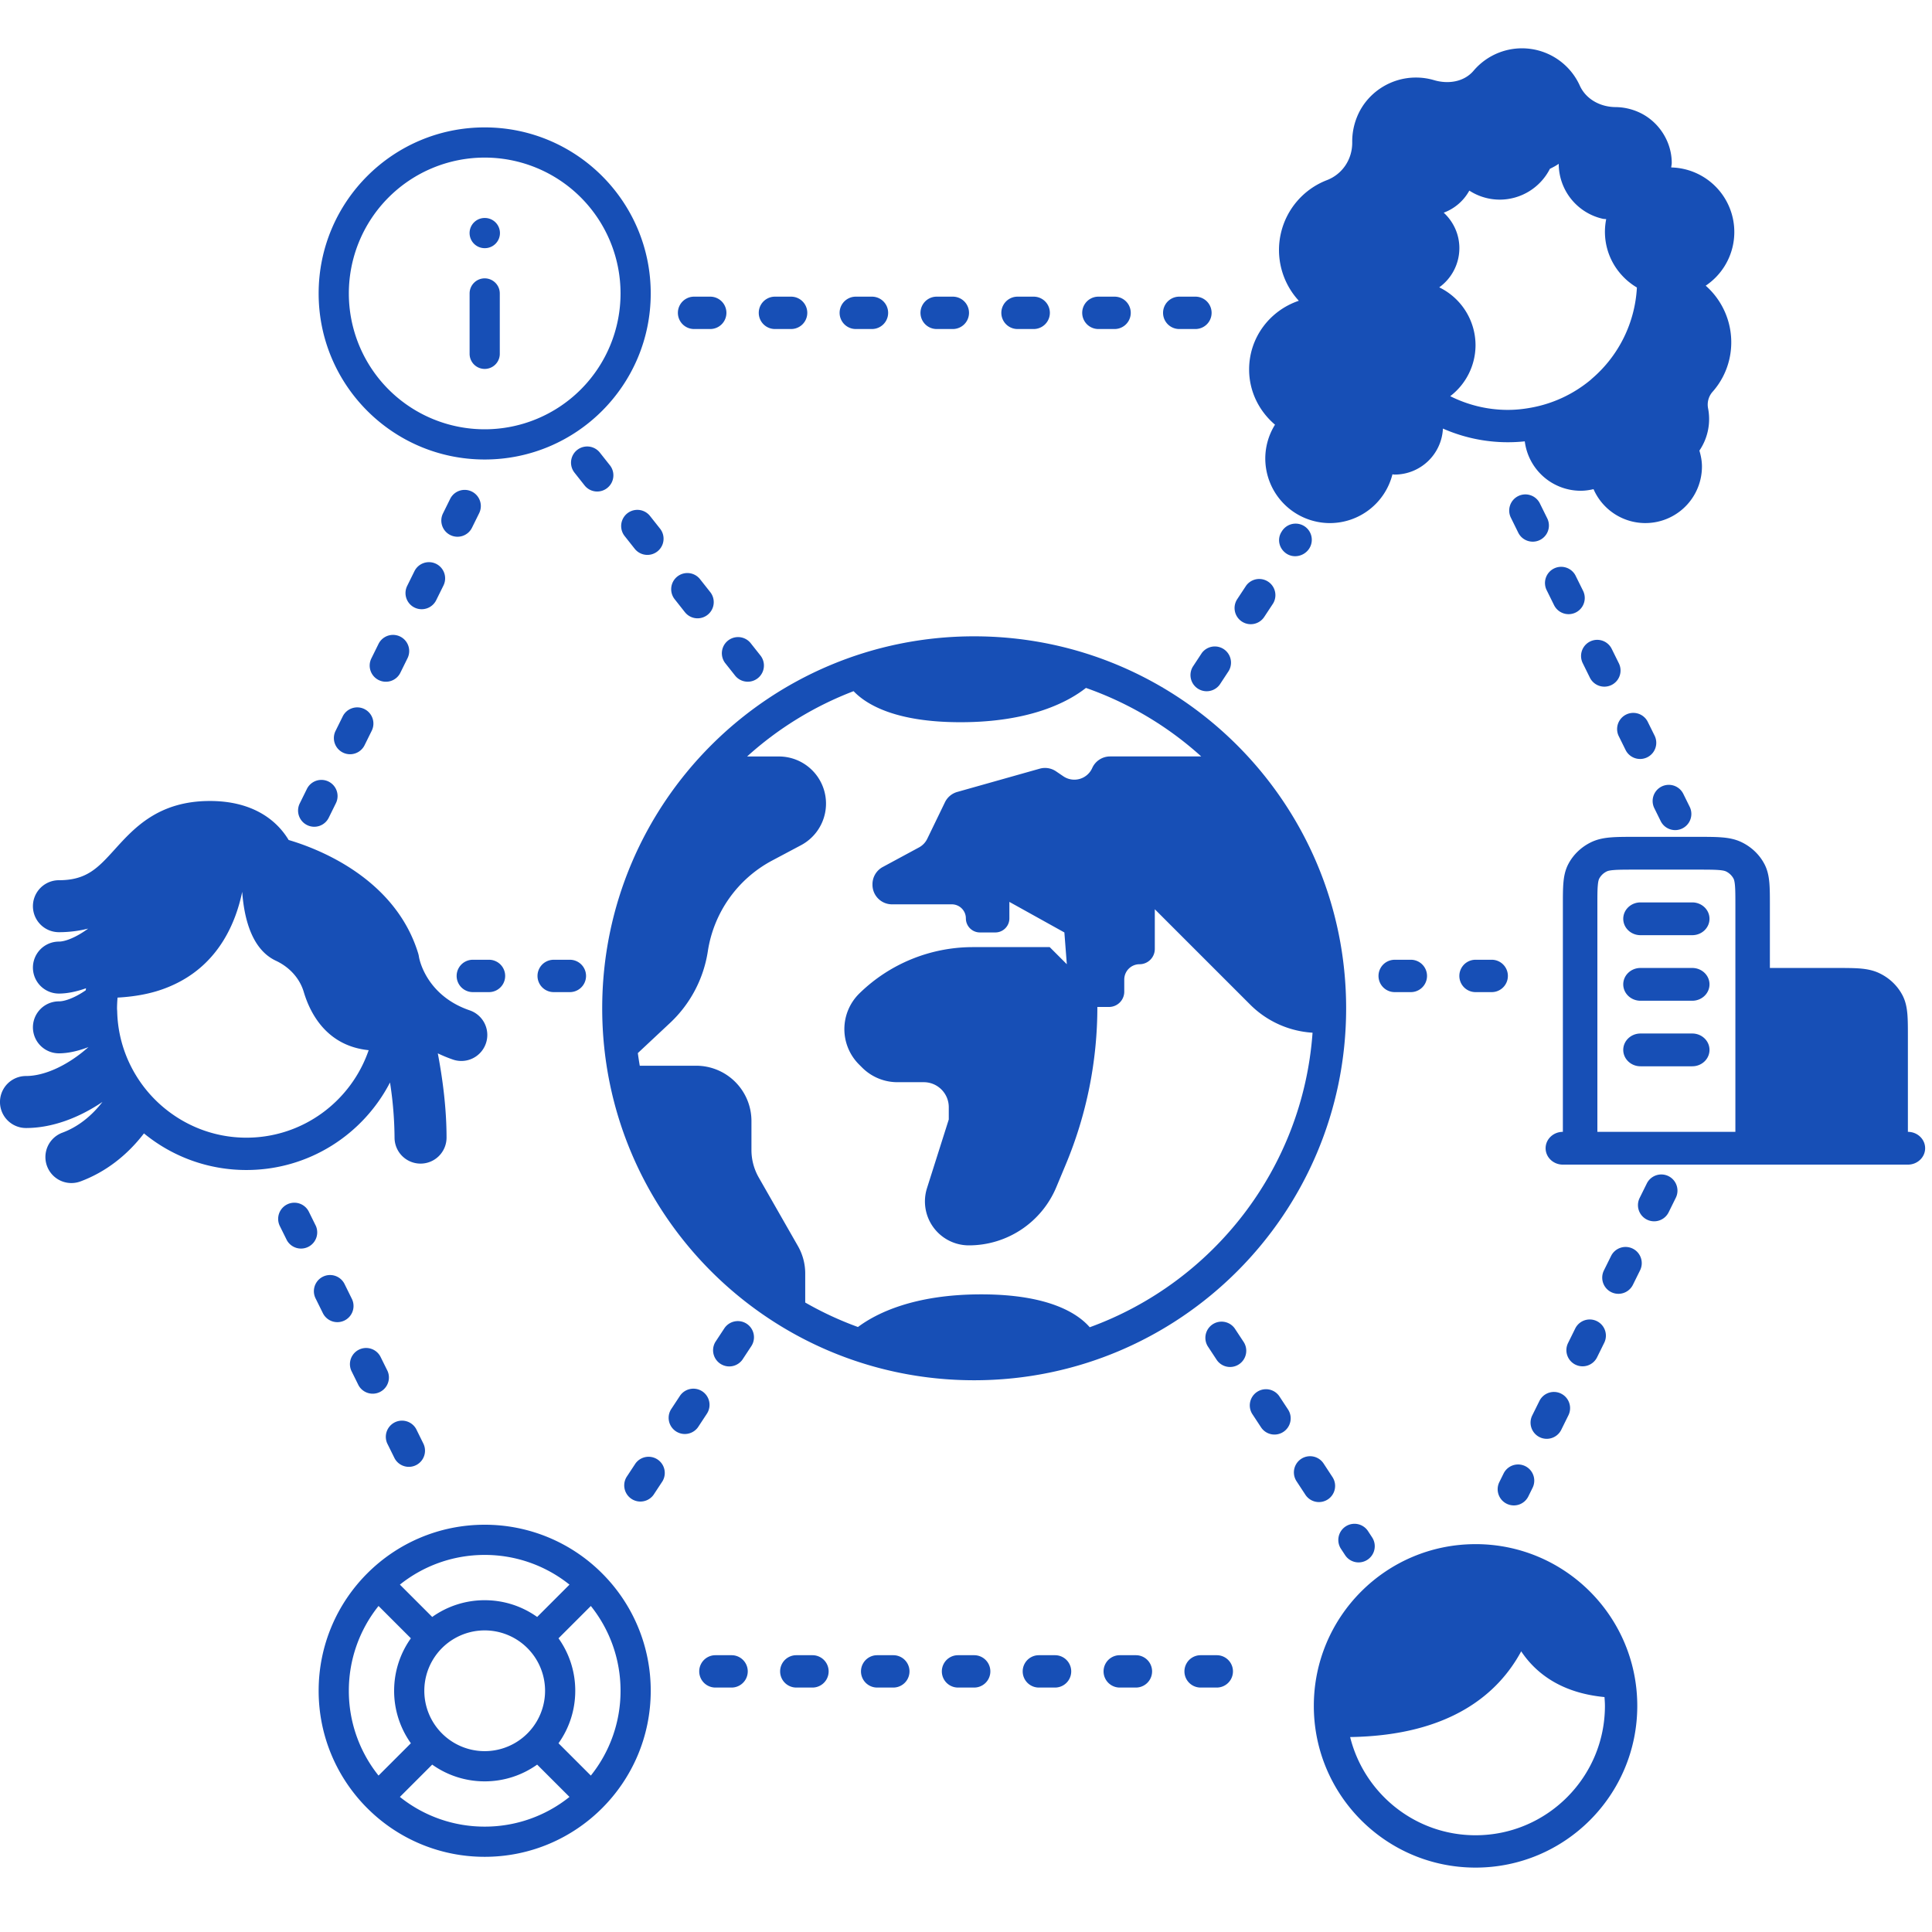
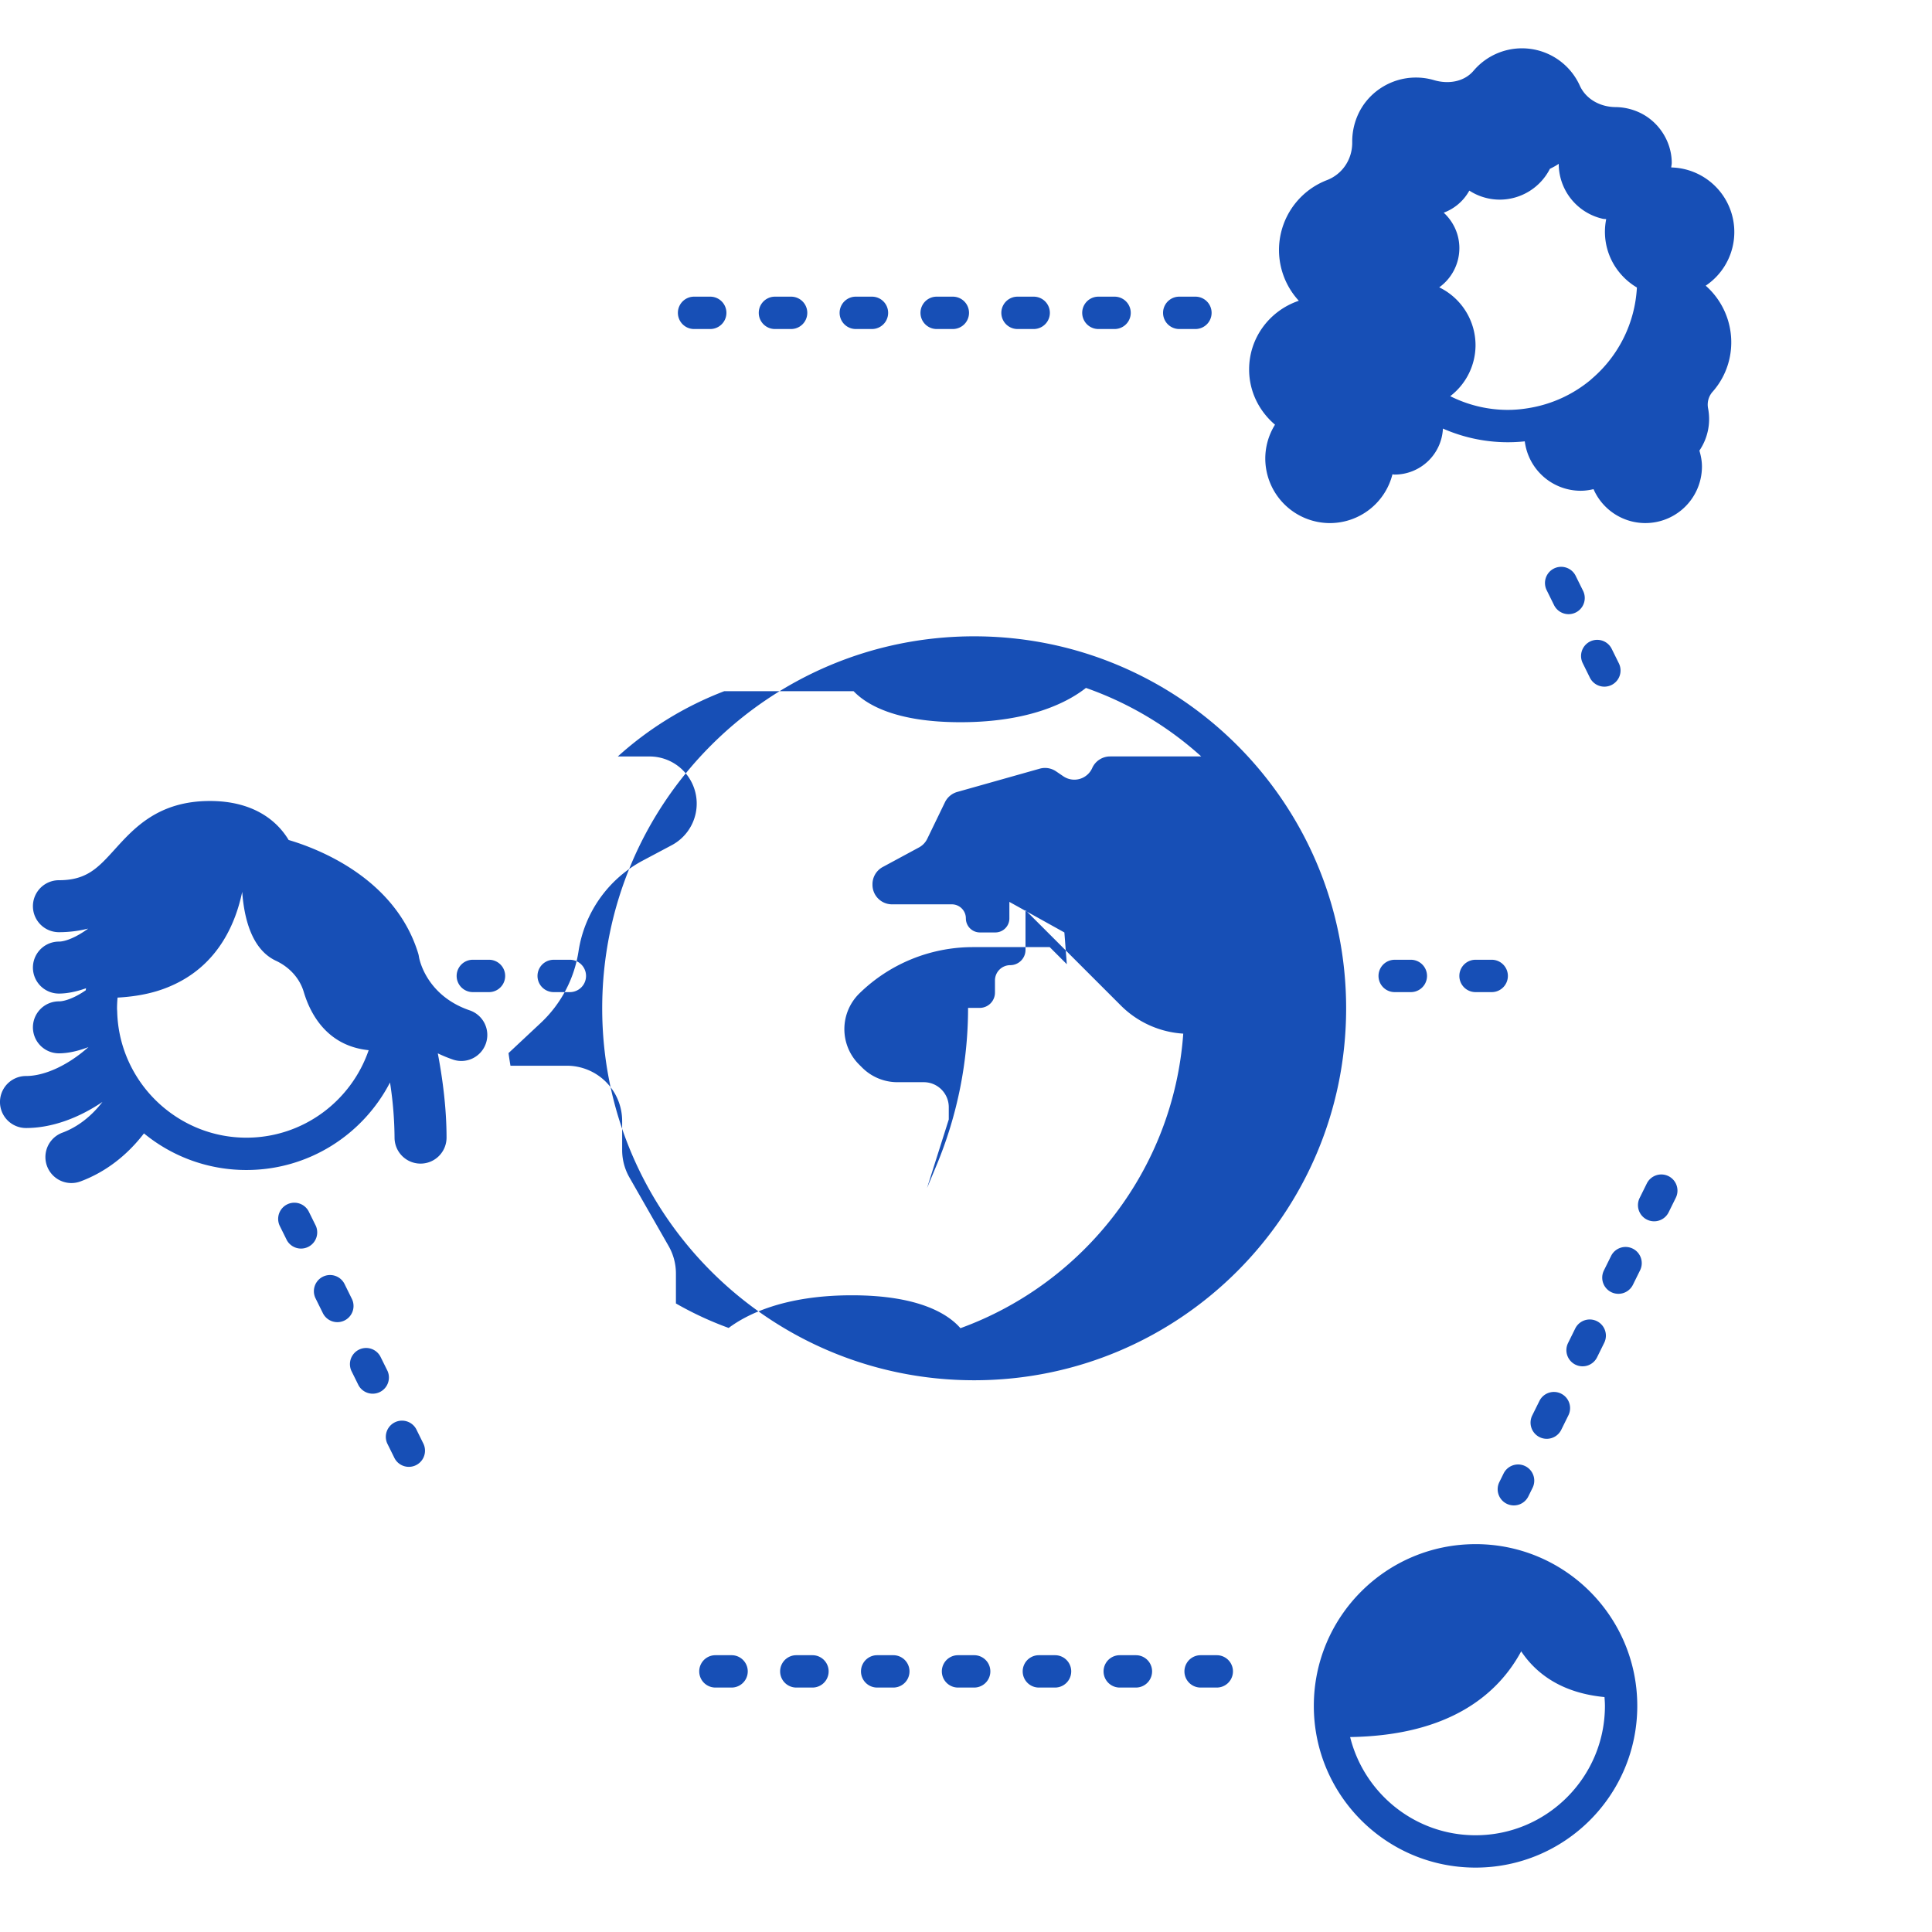
<svg xmlns="http://www.w3.org/2000/svg" width="120" height="120" fill="none">
-   <path fill-rule="evenodd" clip-rule="evenodd" d="M23.512 99.75a8.403 8.403 0 00-1.845 5.267 8.4 8.4 0 001.845 5.267l2.008-2.007a5.602 5.602 0 01-1.04-3.26c0-1.215.385-2.34 1.04-3.259l-2.008-2.008zm1.326-1.326l2.008 2.008a5.599 5.599 0 013.26-1.04c1.214 0 2.339.385 3.258 1.04l2.008-2.008a8.403 8.403 0 00-5.267-1.845c-1.992 0-3.823.69-5.267 1.845zm12.556-.703a10.28 10.28 0 00-7.289-3.017c-5.696 0-10.313 4.617-10.313 10.313 0 2.846 1.153 5.423 3.016 7.289l.005.004.004.004a10.28 10.28 0 007.288 3.016c5.696 0 10.313-4.617 10.313-10.313a10.28 10.28 0 00-3.016-7.288l-.004-.004a.157.157 0 01-.005-.004zm-.696 2.03l-2.008 2.007a5.596 5.596 0 011.04 3.259c0 1.215-.385 2.34-1.04 3.26l2.008 2.007a8.4 8.4 0 001.845-5.267c0-1.992-.69-3.823-1.845-5.267zm-1.326 11.859l-2.008-2.007a5.605 5.605 0 01-3.259 1.04 5.605 5.605 0 01-3.26-1.04l-2.007 2.007a8.4 8.4 0 005.267 1.845 8.4 8.4 0 005.267-1.845zm-5.267-10.343a3.75 3.75 0 100 7.5 3.75 3.75 0 000-7.5zm0-91.479a8.438 8.438 0 100 16.876 8.438 8.438 0 000-16.876zm-10.313 8.439c0-5.696 4.617-10.314 10.313-10.314 5.696 0 10.313 4.618 10.313 10.314 0 5.695-4.617 10.313-10.313 10.313-5.696 0-10.313-4.618-10.313-10.313zm9.375-3.75c0-.519.42-.938.938-.938h.01a.937.937 0 110 1.875h-.01a.938.938 0 01-.938-.938zm.938 2.812c.518 0 .938.42.938.938v3.75a.937.937 0 11-1.875 0v-3.75c0-.518.42-.938.937-.938zm71.427 34.689h3.94c.564 0 1.052 0 1.453.032.424.032.845.105 1.25.301.605.293 1.097.76 1.405 1.335.207.385.283.785.318 1.188.033.38.033.844.033 1.38v3.908h4.113c.564 0 1.052 0 1.453.03.424.034.845.106 1.25.303.605.292 1.097.76 1.405 1.334.207.385.283.786.318 1.188.033.381.033.844.033 1.38v5.944c.591 0 1.071.456 1.071 1.018s-.48 1.018-1.071 1.018h-21.43c-.592 0-1.072-.456-1.072-1.018s.48-1.018 1.072-1.018V56.214c0-.536 0-1 .033-1.38.034-.403.11-.803.317-1.188.308-.575.8-1.042 1.405-1.335.405-.196.827-.269 1.25-.301.402-.032.889-.032 1.454-.032zm-2.316 18.323h8.572V56.254c0-.587-.001-.966-.026-1.255-.024-.276-.064-.379-.091-.429a1.05 1.05 0 00-.468-.445c-.053-.025-.161-.064-.452-.086-.304-.024-.703-.025-1.321-.025h-3.857c-.618 0-1.017.001-1.32.025-.291.022-.4.06-.452.086a1.046 1.046 0 00-.469.445c-.026.05-.067.153-.09.43-.026.288-.026.667-.026 1.254V70.3zm1.607-13.233c0-.562.48-1.018 1.071-1.018h3.215c.592 0 1.071.456 1.071 1.018s-.479 1.018-1.071 1.018h-3.215c-.591 0-1.071-.456-1.071-1.018zm0 4.072c0-.563.48-1.018 1.071-1.018h3.215c.592 0 1.071.456 1.071 1.018s-.479 1.018-1.071 1.018h-3.215c-.591 0-1.071-.456-1.071-1.018zm0 4.071c0-.562.48-1.018 1.071-1.018h3.215c.592 0 1.071.456 1.071 1.018 0 .563-.479 1.018-1.071 1.018h-3.215c-.591 0-1.071-.456-1.071-1.018z" fill="#174FB6" />
-   <path d="M37.404 62.627c0 12.76 10.344 23.103 23.103 23.103 12.76 0 23.104-10.344 23.104-23.103 0-12.76-10.344-23.104-23.104-23.104S37.404 49.867 37.404 62.627zM53.018 42.93c.785.824 2.591 1.928 6.639 1.928 4.389 0 6.737-1.298 7.793-2.13a21.082 21.082 0 017.161 4.256h-5.662c-.48 0-.915.283-1.11.721a1.215 1.215 0 01-1.793.512l-.455-.309a1.216 1.216 0 00-1.012-.164l-5.122 1.445a1.214 1.214 0 00-.764.64l-1.098 2.267c-.111.23-.291.419-.516.54l-2.25 1.215a1.215 1.215 0 00-.638 1.07v.034c0 .671.544 1.215 1.215 1.215h3.713c.482 0 .873.39.873.873 0 .482.391.873.873.873h.956c.482 0 .873-.39.873-.873v-1.025l3.416 1.898.152 1.974-1.063-1.063h-4.77a10.084 10.084 0 00-7.052 2.877 3.102 3.102 0 00-.024 4.409l.195.195a3.1 3.1 0 002.193.909h1.636c.858 0 1.553.695 1.553 1.553v.762l-1.352 4.263a2.73 2.73 0 002.602 3.557 5.883 5.883 0 005.429-3.615l.587-1.406a25.375 25.375 0 001.963-9.787h.721a.949.949 0 00.95-.949v-.755a.95.95 0 01.948-.95.949.949 0 00.949-.948v-2.467l5.929 5.928a5.996 5.996 0 003.869 1.74c-.606 8.445-6.192 15.514-13.84 18.295-.722-.832-2.497-2.043-6.738-2.043-4.217 0-6.546 1.197-7.658 2.028a20.98 20.98 0 01-3.275-1.521V79.1c0-.597-.156-1.185-.452-1.704l-2.435-4.261a3.437 3.437 0 01-.453-1.704v-1.803a3.435 3.435 0 00-3.434-3.434h-3.503c-.044-.26-.085-.522-.12-.785l1.998-1.87a7.697 7.697 0 002.35-4.456 7.696 7.696 0 013.998-5.635l1.788-.95a2.927 2.927 0 00-1.373-5.512h-1.974a21.073 21.073 0 016.614-4.056zm26.175-16.552a3.98 3.98 0 00-.604 2.094 4.018 4.018 0 004.018 4.018 4.01 4.01 0 003.88-3.027c.047.002.091.014.138.014a3.006 3.006 0 002.998-2.858 10.007 10.007 0 005.084.794 3.505 3.505 0 003.47 3.069c.277 0 .542-.04.8-.1a3.514 3.514 0 006.734-1.407c0-.345-.065-.672-.158-.987a3.484 3.484 0 00.54-2.62 1.203 1.203 0 01.27-1.024 4.606 4.606 0 001.054-2.05 4.689 4.689 0 00-1.473-4.55 4.012 4.012 0 00-2.141-7.343c.007-.097.032-.187.032-.287-.001-1.337-.823-2.594-2.042-3.142a3.585 3.585 0 00-1.449-.32c-.937-.007-1.834-.481-2.22-1.335a3.942 3.942 0 00-6.598-.923c-.596.7-1.579.844-2.46.583a3.942 3.942 0 00-1.116-.16c-1.58-.005-3.04.948-3.647 2.407a4.039 4.039 0 00-.314 1.608c.014 1.041-.593 1.977-1.565 2.354a4.652 4.652 0 00-1.752 7.495c-1.79.602-3.087 2.274-3.087 4.267 0 1.38.632 2.601 1.608 3.43zm12.455-4.937a4.006 4.006 0 00-2.254-3.594 3.003 3.003 0 001.25-2.433c0-.874-.378-1.654-.972-2.204a3.003 3.003 0 001.59-1.371 3.488 3.488 0 001.892.561 3.502 3.502 0 003.113-1.914c.189-.094.377-.19.548-.312a3.508 3.508 0 002.731 3.414c.073.017.145.012.218.024a3.986 3.986 0 00.946 3.456c.277.311.6.576.961.79a8.013 8.013 0 01-2.794 5.662c-.031.027-.06.057-.091.083a8.008 8.008 0 01-3.7 1.72c-.465.085-.94.136-1.43.136-1.286 0-2.5-.312-3.58-.852a3.996 3.996 0 001.572-3.166zm.001 74.469c-5.548 0-10.045 4.497-10.045 10.045S86.1 116 91.649 116s10.045-4.497 10.045-10.045-4.497-10.046-10.045-10.046zm0 18.081c-3.763 0-6.92-2.603-7.79-6.1 6.254-.094 9.223-2.724 10.625-5.324.913 1.368 2.493 2.585 5.174 2.841.012.181.027.362.027.547 0 4.431-3.605 8.036-8.036 8.036zM24.224 67.234a23.16 23.16 0 01.282 3.425 1.615 1.615 0 103.23 0c0-1.81-.241-3.642-.543-5.233.295.139.602.27.938.385a1.611 1.611 0 002.05-1.007 1.614 1.614 0 00-1.007-2.049c-2.724-.93-3.135-3.223-3.148-3.3a1.62 1.62 0 00-.056-.253c-1.452-4.708-6.31-6.52-8.042-7.028-.78-1.301-2.313-2.423-4.887-2.423-3.186 0-4.693 1.66-5.904 2.996-1.05 1.159-1.746 1.925-3.478 1.925a1.614 1.614 0 100 3.228 7.43 7.43 0 001.817-.223c-.714.526-1.404.807-1.817.807a1.614 1.614 0 100 3.228c.508 0 1.084-.116 1.685-.33-.005.042-.014.084-.02.127-.658.455-1.281.687-1.665.687a1.614 1.614 0 100 3.228c.55 0 1.178-.135 1.833-.387-1.23 1.099-2.687 1.796-3.878 1.796a1.614 1.614 0 000 3.23c1.602 0 3.263-.615 4.75-1.62-.686.888-1.53 1.554-2.49 1.91a1.614 1.614 0 101.122 3.028c1.546-.573 2.891-1.609 3.946-2.984a9.995 9.995 0 006.363 2.274c3.885 0 7.249-2.21 8.92-5.437zm-8.92 3.429c-2.03 0-3.88-.763-5.296-2.008a8.079 8.079 0 01-2.214-3.195 7.946 7.946 0 01-.515-2.645c-.003-.063-.01-.125-.01-.188a8.1 8.1 0 01.033-.665c.13-.006.257-.016.383-.026.738-.062 1.41-.184 2.012-.362a7.86 7.86 0 001.449-.59c2.482-1.31 3.497-3.667 3.898-5.59.122 1.68.605 3.582 2.09 4.278.828.388 1.474 1.069 1.735 1.944.425 1.425 1.489 3.354 4.03 3.613-1.083 3.156-4.074 5.434-7.594 5.434zm57.941-50.227h1.005a1.004 1.004 0 100-2.01h-1.005a1.004 1.004 0 100 2.01zm-30.135 0h1.004a1.004 1.004 0 100-2.01H43.11a1.004 1.004 0 100 2.01zm10.045 0h1.004a1.004 1.004 0 100-2.01h-1.004a1.004 1.004 0 100 2.01zm5.023 0h1.004a1.004 1.004 0 100-2.01h-1.004a1.004 1.004 0 100 2.01zm5.022 0h1.004a1.004 1.004 0 100-2.01H63.2a1.004 1.004 0 100 2.01zm5.023 0h1.005a1.004 1.004 0 100-2.01h-1.005a1.004 1.004 0 100 2.01zm-20.09 0h1.004a1.004 1.004 0 100-2.01h-1.004a1.004 1.004 0 100 2.01zm17.397 82.372h-1.004a1.004 1.004 0 100 2.009h1.005a1.004 1.004 0 100-2.009zm-5.022 0h-1.004a1.004 1.004 0 100 2.009h1.004a1.004 1.004 0 100-2.009zm-5.022 0h-1.004a1.004 1.004 0 100 2.009h1.004a1.004 1.004 0 100-2.009zm15.068 0h-1.005a1.004 1.004 0 100 2.009h1.005a1.004 1.004 0 100-2.009zm-25.114 0h-1.005a1.004 1.004 0 100 2.009h1.005a1.004 1.004 0 100-2.009zm5.023 0H49.46a1.004 1.004 0 100 2.009h1.004a1.004 1.004 0 100-2.009zm25.114 0h-1.005a1.004 1.004 0 100 2.009h1.005a1.004 1.004 0 100-2.009zM35.396 59.613H34.39a1.004 1.004 0 100 2.009h1.005a1.004 1.004 0 100-2.01zm-6.028 2.009h1.004a1.004 1.004 0 100-2.01h-1.004a1.004 1.004 0 100 2.01zm57.258-2.009a1.004 1.004 0 100 2.009h1.004a1.004 1.004 0 100-2.01h-1.004zm7.031 1.004c0-.555-.449-1.005-1.004-1.005h-1.005a1.004 1.004 0 100 2.01h1.005c.555 0 1.004-.45 1.004-1.005zM22.27 86.046a1.006 1.006 0 001.802-.89l-.446-.9a1.005 1.005 0 00-1.801.89l.445.9zm-2.225-4.503a1.004 1.004 0 101.8-.889l-.444-.9a1.004 1.004 0 10-1.801.889l.445.9zm4.449 9.006a1.003 1.003 0 101.8-.889l-.444-.9a1.005 1.005 0 00-1.801.888l.445.9zM19.177 75.25a1.005 1.005 0 00-1.802.89l.446.9a1.006 1.006 0 001.801-.89l-.445-.9zM93.583 93.4a1.003 1.003 0 001.345-.456l.264-.535a1.004 1.004 0 10-1.801-.888l-.264.534c-.246.497-.041 1.1.456 1.345zm7.83-15.845c-.5-.246-1.1-.041-1.346.455l-.446.901a1.004 1.004 0 101.802.89l.445-.9c.246-.497.042-1.1-.455-1.346zm-3.561 7.205a1.003 1.003 0 001.345-.456l.444-.9a1.004 1.004 0 10-1.8-.89l-.445.901c-.247.498-.042 1.1.456 1.346zm5.779-11.709a1.006 1.006 0 00-1.345.457l-.445.9a1.004 1.004 0 101.801.89l.445-.901c.246-.498.041-1.1-.456-1.346zM96.962 86.56c-.5-.245-1.1-.041-1.346.456l-.446.9a1.005 1.005 0 101.802.892l.445-.901c.246-.498.042-1.1-.455-1.346zm1.788-44.47a1.003 1.003 0 101.801-.889l-.445-.9a1.003 1.003 0 10-1.8.888l.444.9zm-1.322-3.943a1.005 1.005 0 00.9-1.45l-.446-.901a1.005 1.005 0 10-1.801.89l.445.901c.176.354.532.56.902.56z" fill="#174FB6" />
-   <path d="M95.202 33.644a1.004 1.004 0 00.9-1.449l-.445-.9a1.004 1.004 0 10-1.8.888l.444.901c.175.355.53.56.901.56zm5.772 12.95a1.005 1.005 0 001.802-.89l-.446-.9a1.005 1.005 0 00-1.801.889l.445.901zM103.148 51a1.004 1.004 0 001.801-.89l-.396-.802a1.004 1.004 0 10-1.801.888l.396.803zM76.689 82.508a1.005 1.005 0 00-1.677 1.105l.552.84a1.001 1.001 0 001.391.286c.463-.305.592-.928.287-1.392l-.553-.839zm2.759 4.197a1.005 1.005 0 00-1.677 1.105l.552.84a1.001 1.001 0 001.391.286c.463-.305.592-.928.287-1.392l-.553-.839zm4.13 8.106a1.005 1.005 0 00-.287 1.392l.255.388a1.001 1.001 0 001.391.286c.463-.305.591-.928.286-1.391l-.254-.388a1.004 1.004 0 00-1.391-.287zm-1.105-1.679c.464-.305.593-.927.288-1.39l-.55-.84a1.004 1.004 0 10-1.68 1.102l.551.84a1.005 1.005 0 001.39.288zm-38.855-6.714a1.005 1.005 0 00-1.39.287l-.553.84a1.005 1.005 0 001.677 1.105l.553-.84a1.005 1.005 0 00-.287-1.392zm-4.149 4.483l-.553.84a1.005 1.005 0 001.677 1.105l.553-.84a1.005 1.005 0 00-1.677-1.105zm6.91-8.68a1.005 1.005 0 00-1.391.287l-.553.84a1.005 1.005 0 001.677 1.105l.553-.84a1.005 1.005 0 00-.286-1.392zm-7.58-48.924l.624.788a1.003 1.003 0 101.575-1.248l-.624-.788a1.004 1.004 0 10-1.575 1.248zm3.741 4.725a1 1 0 001.41.165c.436-.343.509-.975.165-1.41l-.623-.788a1.004 1.004 0 10-1.575 1.245l.622.788zm-4.823-7.712c.435-.343.509-.975.165-1.41l-.623-.787a1.004 1.004 0 10-1.575 1.246l.622.787a1 1 0 001.41.165zm7.316 10.863l.624.788a1.004 1.004 0 101.575-1.247l-.624-.788a1.005 1.005 0 00-1.575 1.247zm34.597-8.189l-.028.043c-.3.466-.152 1.066.314 1.367a.969.969 0 00.528.153c.34 0 .679-.172.874-.476a1.004 1.004 0 10-1.689-1.087zm-2.496 5.621a1.003 1.003 0 001.39-.287l.553-.839a1.005 1.005 0 00-1.677-1.104l-.553.839a1.004 1.004 0 00.287 1.391zm-2.494 1.966l-.553.84a1.005 1.005 0 001.677 1.105l.552-.84a1.005 1.005 0 00-1.677-1.105zM23.523 42.24a1.002 1.002 0 001.345-.456l.444-.901a1.004 1.004 0 10-1.801-.889l-.445.901c-.246.498-.041 1.1.457 1.346zm-4.449 9.007a1.002 1.002 0 001.345-.457l.444-.9a1.004 1.004 0 10-1.8-.89l-.445.901c-.246.498-.042 1.1.456 1.346zm6.672-13.511a1.006 1.006 0 001.346-.455l.445-.9a1.005 1.005 0 10-1.801-.892l-.445.901c-.246.498-.043 1.1.455 1.346zm-3.113 6.304a1.006 1.006 0 00-1.346.457l-.445.9a1.004 1.004 0 101.802.89l.445-.9c.246-.497.042-1.1-.456-1.346zm5.338-10.806a1.003 1.003 0 001.345-.457l.445-.9a1.004 1.004 0 10-1.801-.89l-.445.902c-.246.497-.04 1.1.456 1.345z" fill="#174FB6" />
+   <path d="M37.404 62.627c0 12.76 10.344 23.103 23.103 23.103 12.76 0 23.104-10.344 23.104-23.103 0-12.76-10.344-23.104-23.104-23.104S37.404 49.867 37.404 62.627zM53.018 42.93c.785.824 2.591 1.928 6.639 1.928 4.389 0 6.737-1.298 7.793-2.13a21.082 21.082 0 017.161 4.256h-5.662c-.48 0-.915.283-1.11.721a1.215 1.215 0 01-1.793.512l-.455-.309a1.216 1.216 0 00-1.012-.164l-5.122 1.445a1.214 1.214 0 00-.764.64l-1.098 2.267c-.111.23-.291.419-.516.54l-2.25 1.215a1.215 1.215 0 00-.638 1.07v.034c0 .671.544 1.215 1.215 1.215h3.713c.482 0 .873.39.873.873 0 .482.391.873.873.873h.956c.482 0 .873-.39.873-.873v-1.025l3.416 1.898.152 1.974-1.063-1.063h-4.77a10.084 10.084 0 00-7.052 2.877 3.102 3.102 0 00-.024 4.409l.195.195a3.1 3.1 0 002.193.909h1.636c.858 0 1.553.695 1.553 1.553v.762l-1.352 4.263l.587-1.406a25.375 25.375 0 001.963-9.787h.721a.949.949 0 00.95-.949v-.755a.95.95 0 01.948-.95.949.949 0 00.949-.948v-2.467l5.929 5.928a5.996 5.996 0 003.869 1.74c-.606 8.445-6.192 15.514-13.84 18.295-.722-.832-2.497-2.043-6.738-2.043-4.217 0-6.546 1.197-7.658 2.028a20.98 20.98 0 01-3.275-1.521V79.1c0-.597-.156-1.185-.452-1.704l-2.435-4.261a3.437 3.437 0 01-.453-1.704v-1.803a3.435 3.435 0 00-3.434-3.434h-3.503c-.044-.26-.085-.522-.12-.785l1.998-1.87a7.697 7.697 0 002.35-4.456 7.696 7.696 0 013.998-5.635l1.788-.95a2.927 2.927 0 00-1.373-5.512h-1.974a21.073 21.073 0 016.614-4.056zm26.175-16.552a3.98 3.98 0 00-.604 2.094 4.018 4.018 0 004.018 4.018 4.01 4.01 0 003.88-3.027c.047.002.091.014.138.014a3.006 3.006 0 002.998-2.858 10.007 10.007 0 005.084.794 3.505 3.505 0 003.47 3.069c.277 0 .542-.04.8-.1a3.514 3.514 0 006.734-1.407c0-.345-.065-.672-.158-.987a3.484 3.484 0 00.54-2.62 1.203 1.203 0 01.27-1.024 4.606 4.606 0 001.054-2.05 4.689 4.689 0 00-1.473-4.55 4.012 4.012 0 00-2.141-7.343c.007-.097.032-.187.032-.287-.001-1.337-.823-2.594-2.042-3.142a3.585 3.585 0 00-1.449-.32c-.937-.007-1.834-.481-2.22-1.335a3.942 3.942 0 00-6.598-.923c-.596.7-1.579.844-2.46.583a3.942 3.942 0 00-1.116-.16c-1.58-.005-3.04.948-3.647 2.407a4.039 4.039 0 00-.314 1.608c.014 1.041-.593 1.977-1.565 2.354a4.652 4.652 0 00-1.752 7.495c-1.79.602-3.087 2.274-3.087 4.267 0 1.38.632 2.601 1.608 3.43zm12.455-4.937a4.006 4.006 0 00-2.254-3.594 3.003 3.003 0 001.25-2.433c0-.874-.378-1.654-.972-2.204a3.003 3.003 0 001.59-1.371 3.488 3.488 0 001.892.561 3.502 3.502 0 003.113-1.914c.189-.094.377-.19.548-.312a3.508 3.508 0 002.731 3.414c.073.017.145.012.218.024a3.986 3.986 0 00.946 3.456c.277.311.6.576.961.79a8.013 8.013 0 01-2.794 5.662c-.031.027-.06.057-.091.083a8.008 8.008 0 01-3.7 1.72c-.465.085-.94.136-1.43.136-1.286 0-2.5-.312-3.58-.852a3.996 3.996 0 001.572-3.166zm.001 74.469c-5.548 0-10.045 4.497-10.045 10.045S86.1 116 91.649 116s10.045-4.497 10.045-10.045-4.497-10.046-10.045-10.046zm0 18.081c-3.763 0-6.92-2.603-7.79-6.1 6.254-.094 9.223-2.724 10.625-5.324.913 1.368 2.493 2.585 5.174 2.841.012.181.027.362.027.547 0 4.431-3.605 8.036-8.036 8.036zM24.224 67.234a23.16 23.16 0 01.282 3.425 1.615 1.615 0 103.23 0c0-1.81-.241-3.642-.543-5.233.295.139.602.27.938.385a1.611 1.611 0 002.05-1.007 1.614 1.614 0 00-1.007-2.049c-2.724-.93-3.135-3.223-3.148-3.3a1.62 1.62 0 00-.056-.253c-1.452-4.708-6.31-6.52-8.042-7.028-.78-1.301-2.313-2.423-4.887-2.423-3.186 0-4.693 1.66-5.904 2.996-1.05 1.159-1.746 1.925-3.478 1.925a1.614 1.614 0 100 3.228 7.43 7.43 0 001.817-.223c-.714.526-1.404.807-1.817.807a1.614 1.614 0 100 3.228c.508 0 1.084-.116 1.685-.33-.005.042-.014.084-.02.127-.658.455-1.281.687-1.665.687a1.614 1.614 0 100 3.228c.55 0 1.178-.135 1.833-.387-1.23 1.099-2.687 1.796-3.878 1.796a1.614 1.614 0 000 3.23c1.602 0 3.263-.615 4.75-1.62-.686.888-1.53 1.554-2.49 1.91a1.614 1.614 0 101.122 3.028c1.546-.573 2.891-1.609 3.946-2.984a9.995 9.995 0 006.363 2.274c3.885 0 7.249-2.21 8.92-5.437zm-8.92 3.429c-2.03 0-3.88-.763-5.296-2.008a8.079 8.079 0 01-2.214-3.195 7.946 7.946 0 01-.515-2.645c-.003-.063-.01-.125-.01-.188a8.1 8.1 0 01.033-.665c.13-.006.257-.016.383-.026.738-.062 1.41-.184 2.012-.362a7.86 7.86 0 001.449-.59c2.482-1.31 3.497-3.667 3.898-5.59.122 1.68.605 3.582 2.09 4.278.828.388 1.474 1.069 1.735 1.944.425 1.425 1.489 3.354 4.03 3.613-1.083 3.156-4.074 5.434-7.594 5.434zm57.941-50.227h1.005a1.004 1.004 0 100-2.01h-1.005a1.004 1.004 0 100 2.01zm-30.135 0h1.004a1.004 1.004 0 100-2.01H43.11a1.004 1.004 0 100 2.01zm10.045 0h1.004a1.004 1.004 0 100-2.01h-1.004a1.004 1.004 0 100 2.01zm5.023 0h1.004a1.004 1.004 0 100-2.01h-1.004a1.004 1.004 0 100 2.01zm5.022 0h1.004a1.004 1.004 0 100-2.01H63.2a1.004 1.004 0 100 2.01zm5.023 0h1.005a1.004 1.004 0 100-2.01h-1.005a1.004 1.004 0 100 2.01zm-20.09 0h1.004a1.004 1.004 0 100-2.01h-1.004a1.004 1.004 0 100 2.01zm17.397 82.372h-1.004a1.004 1.004 0 100 2.009h1.005a1.004 1.004 0 100-2.009zm-5.022 0h-1.004a1.004 1.004 0 100 2.009h1.004a1.004 1.004 0 100-2.009zm-5.022 0h-1.004a1.004 1.004 0 100 2.009h1.004a1.004 1.004 0 100-2.009zm15.068 0h-1.005a1.004 1.004 0 100 2.009h1.005a1.004 1.004 0 100-2.009zm-25.114 0h-1.005a1.004 1.004 0 100 2.009h1.005a1.004 1.004 0 100-2.009zm5.023 0H49.46a1.004 1.004 0 100 2.009h1.004a1.004 1.004 0 100-2.009zm25.114 0h-1.005a1.004 1.004 0 100 2.009h1.005a1.004 1.004 0 100-2.009zM35.396 59.613H34.39a1.004 1.004 0 100 2.009h1.005a1.004 1.004 0 100-2.01zm-6.028 2.009h1.004a1.004 1.004 0 100-2.01h-1.004a1.004 1.004 0 100 2.01zm57.258-2.009a1.004 1.004 0 100 2.009h1.004a1.004 1.004 0 100-2.01h-1.004zm7.031 1.004c0-.555-.449-1.005-1.004-1.005h-1.005a1.004 1.004 0 100 2.01h1.005c.555 0 1.004-.45 1.004-1.005zM22.27 86.046a1.006 1.006 0 001.802-.89l-.446-.9a1.005 1.005 0 00-1.801.89l.445.9zm-2.225-4.503a1.004 1.004 0 101.8-.889l-.444-.9a1.004 1.004 0 10-1.801.889l.445.9zm4.449 9.006a1.003 1.003 0 101.8-.889l-.444-.9a1.005 1.005 0 00-1.801.888l.445.9zM19.177 75.25a1.005 1.005 0 00-1.802.89l.446.9a1.006 1.006 0 001.801-.89l-.445-.9zM93.583 93.4a1.003 1.003 0 001.345-.456l.264-.535a1.004 1.004 0 10-1.801-.888l-.264.534c-.246.497-.041 1.1.456 1.345zm7.83-15.845c-.5-.246-1.1-.041-1.346.455l-.446.901a1.004 1.004 0 101.802.89l.445-.9c.246-.497.042-1.1-.455-1.346zm-3.561 7.205a1.003 1.003 0 001.345-.456l.444-.9a1.004 1.004 0 10-1.8-.89l-.445.901c-.247.498-.042 1.1.456 1.346zm5.779-11.709a1.006 1.006 0 00-1.345.457l-.445.9a1.004 1.004 0 101.801.89l.445-.901c.246-.498.041-1.1-.456-1.346zM96.962 86.56c-.5-.245-1.1-.041-1.346.456l-.446.9a1.005 1.005 0 101.802.892l.445-.901c.246-.498.042-1.1-.455-1.346zm1.788-44.47a1.003 1.003 0 101.801-.889l-.445-.9a1.003 1.003 0 10-1.8.888l.444.9zm-1.322-3.943a1.005 1.005 0 00.9-1.45l-.446-.901a1.005 1.005 0 10-1.801.89l.445.901c.176.354.532.56.902.56z" fill="#174FB6" />
</svg>